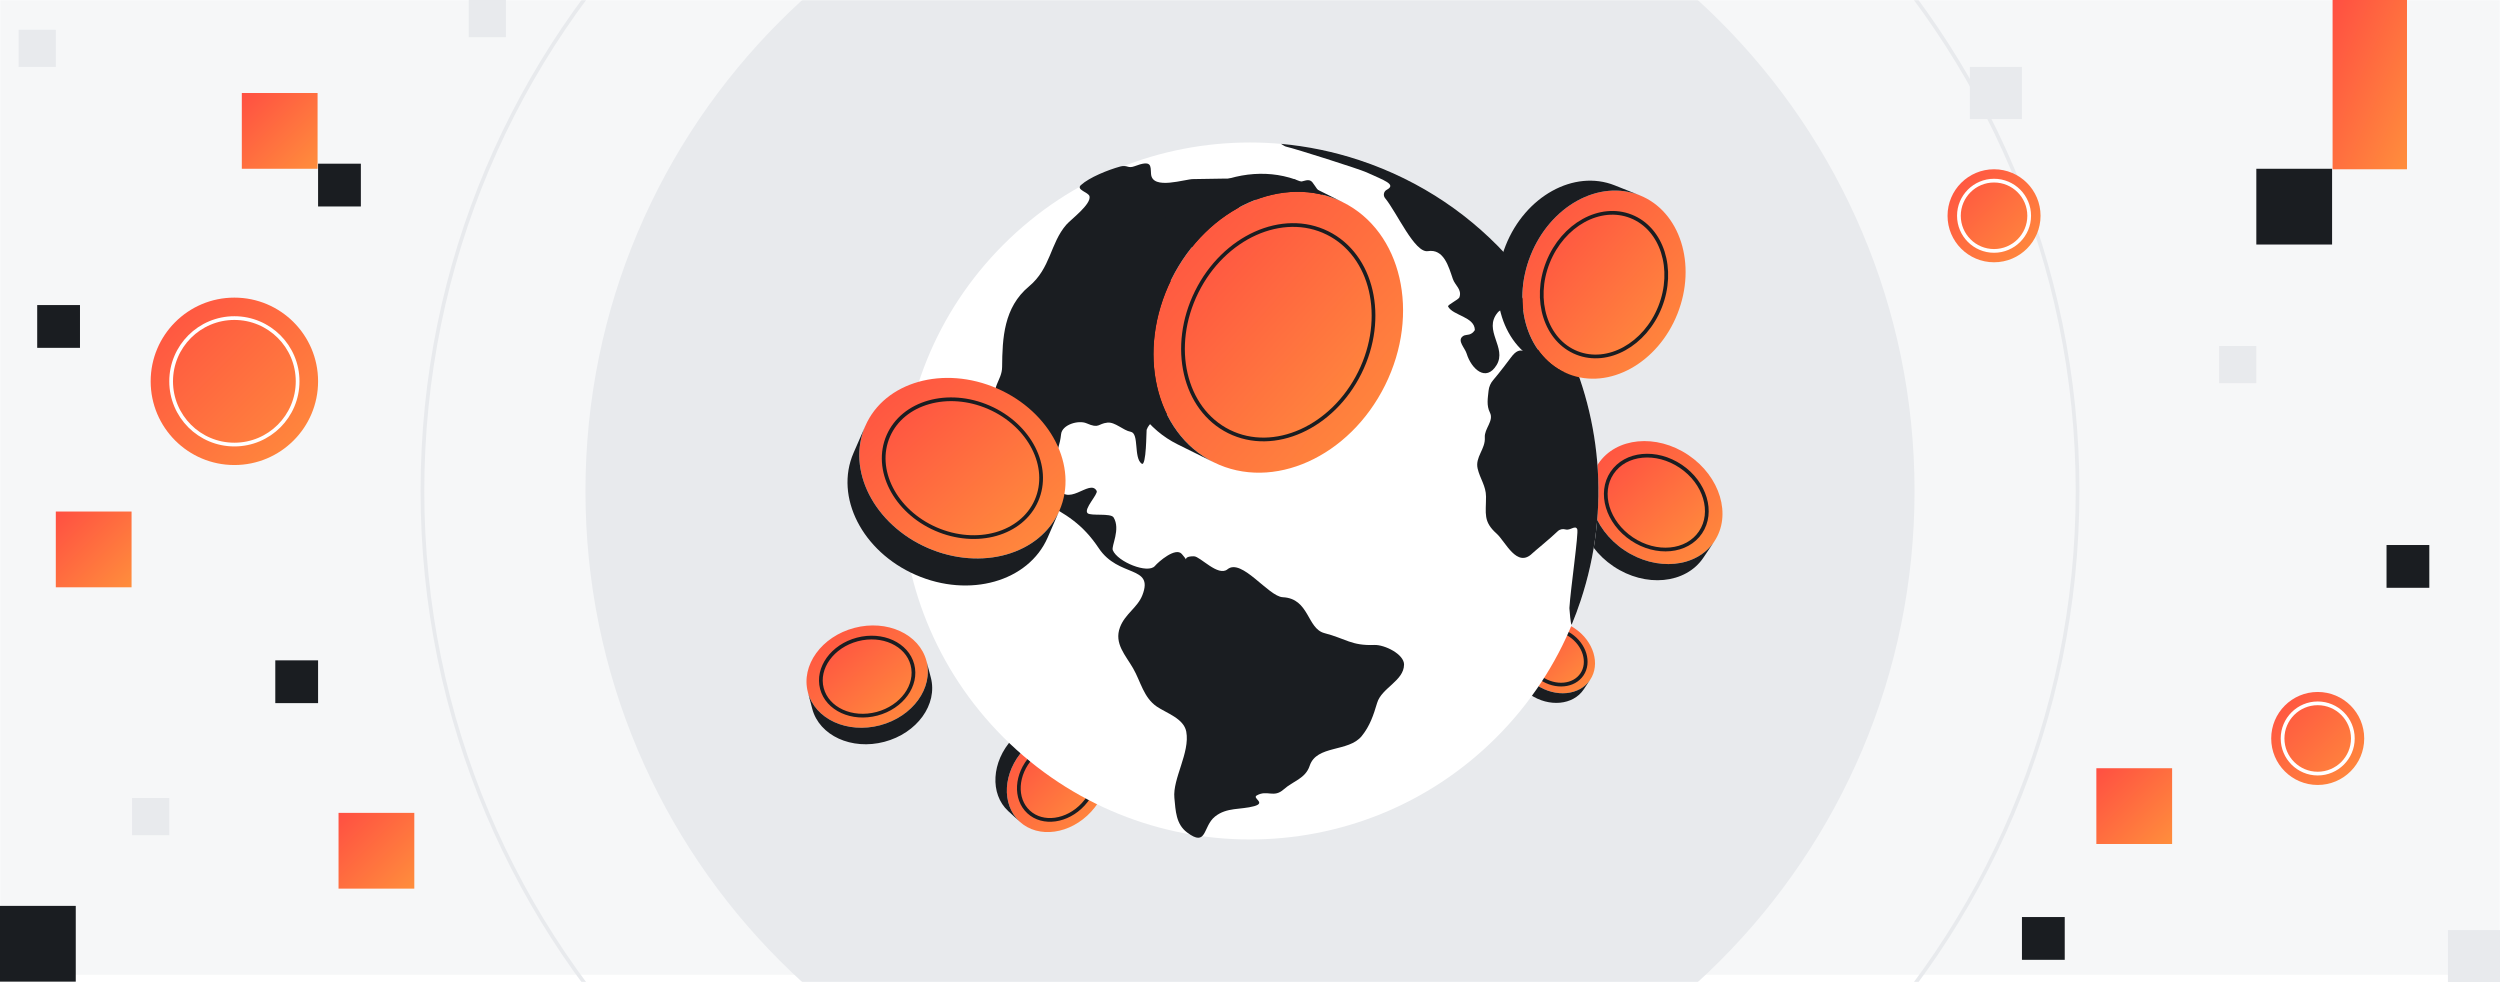
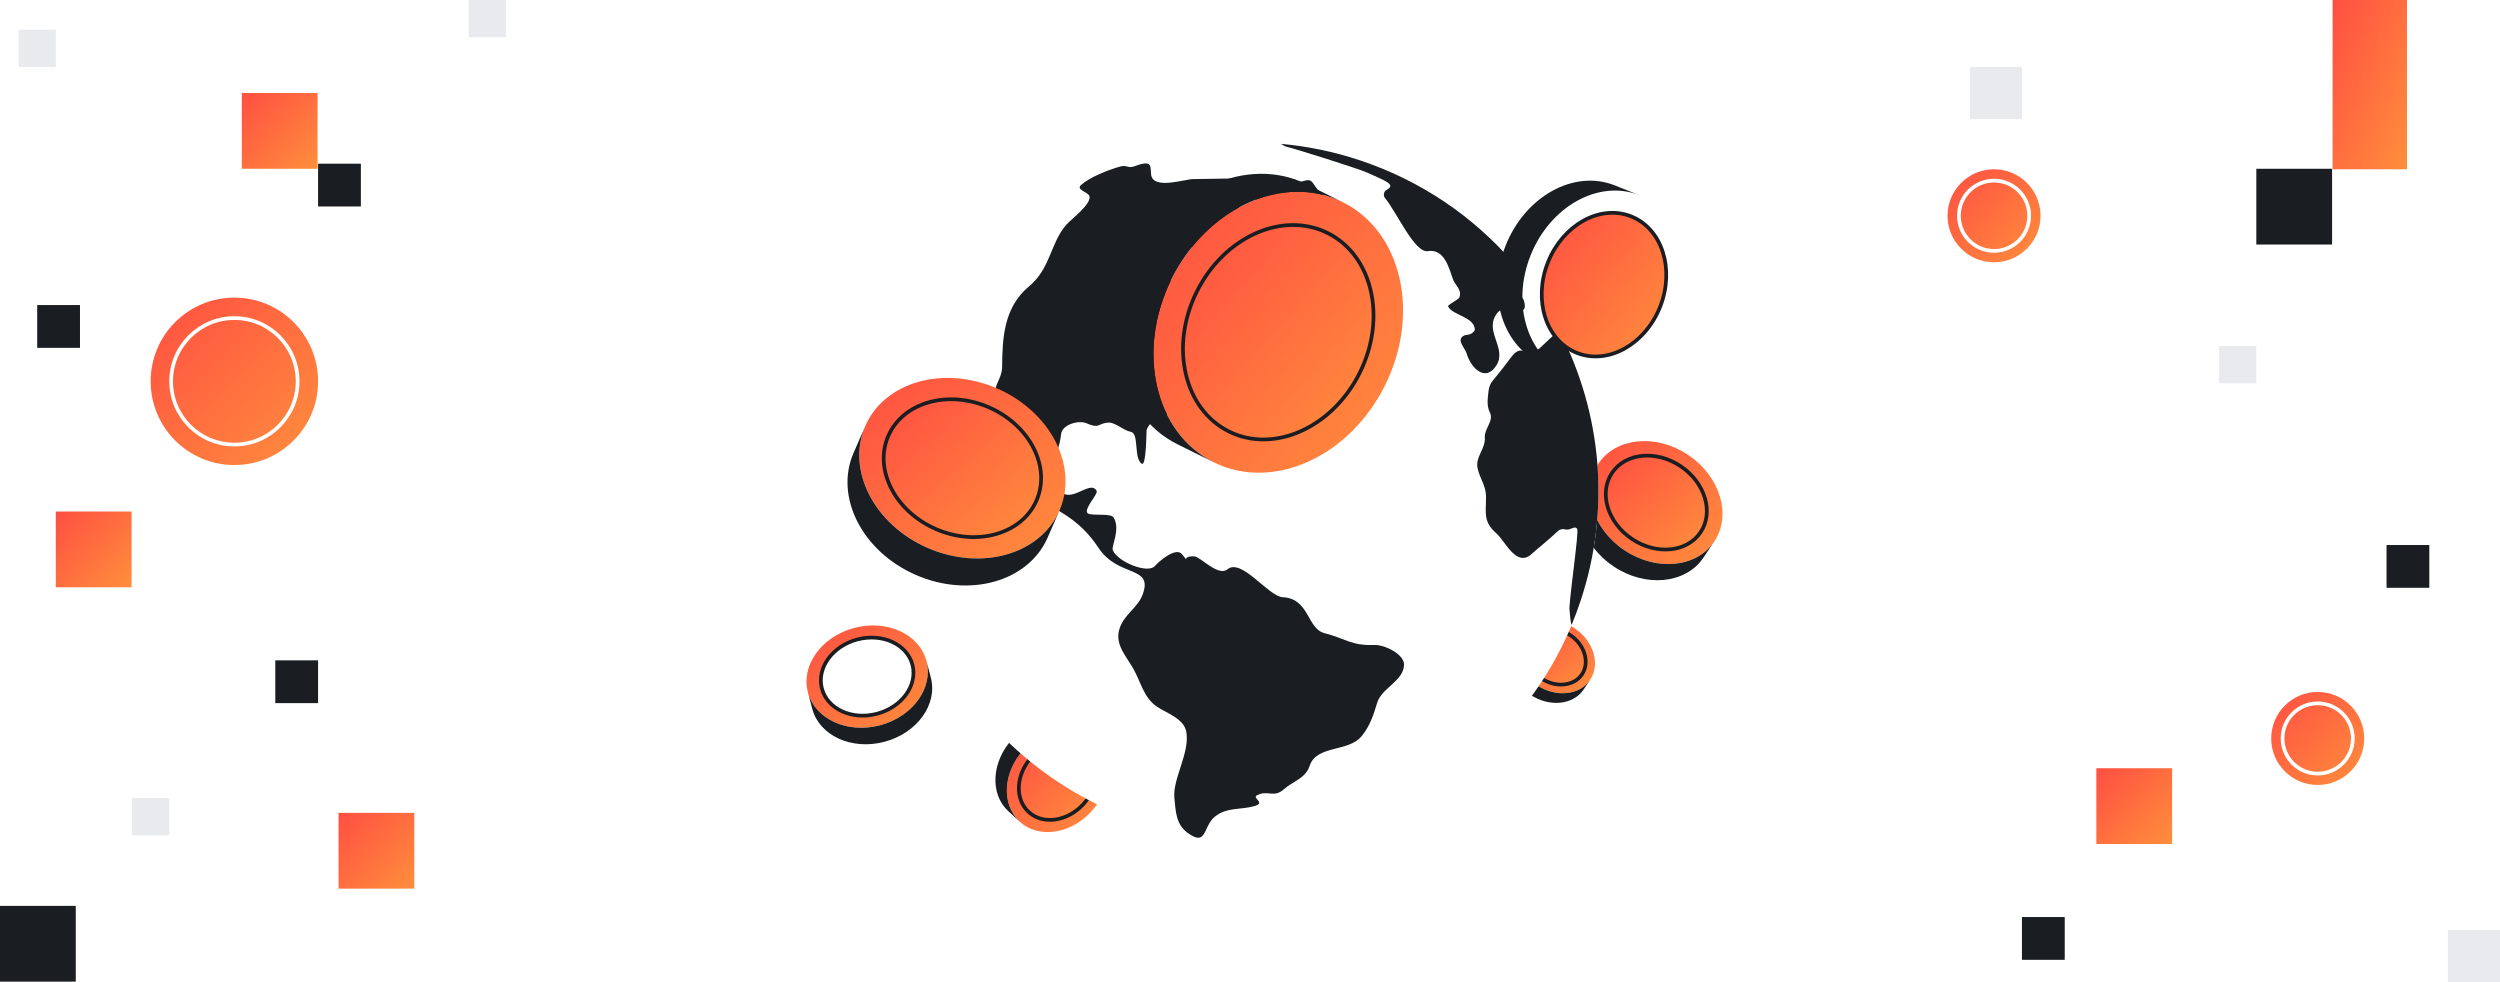
<svg xmlns="http://www.w3.org/2000/svg" width="1344" height="528" viewBox="0 0 1344 528" fill="none">
  <rect x="0" y="0" width="1344" height="528" fill="#333333" stroke="none" />
  <g clip-path="url(#clip0_1120_1305)">
    <rect width="1344" height="528" fill="white" />
    <g clip-path="url(#clip1_1120_1305)">
      <rect width="1344" height="528" fill="white" />
      <mask id="mask0_1120_1305" style="mask-type:luminance" maskUnits="userSpaceOnUse" x="0" y="0" width="1344" height="528">
        <path d="M1344 0H0V528H1344V0Z" fill="white" />
      </mask>
      <g mask="url(#mask0_1120_1305)">
        <path d="M1344 0H0V524.05H1344V0Z" fill="#F6F7F8" />
-         <path d="M672 621.26C869.309 621.26 1029.26 461.31 1029.26 264C1029.26 66.691 869.309 -93.26 672 -93.26C474.691 -93.26 314.74 66.691 314.74 264C314.74 461.31 474.691 621.26 672 621.26Z" fill="#E8EAED" />
-         <path d="M672 708.9C917.711 708.9 1116.9 509.712 1116.9 264C1116.9 18.289 917.711 -180.9 672 -180.9C426.289 -180.9 227.1 18.289 227.1 264C227.1 509.712 426.289 708.9 672 708.9Z" stroke="#E8EAED" stroke-width="2" stroke-miterlimit="10" />
      </g>
    </g>
    <g clip-path="url(#clip2_1120_1305)">
      <path d="M1253.73 90.73H1213V131.46H1253.73V90.73Z" fill="#1A1D21" />
      <path d="M40.73 487H0V527.73H40.73V487Z" fill="#1A1D21" />
      <path d="M1306 293H1283V316H1306V293Z" fill="#1A1D21" />
      <path d="M171 355H148V378H171V355Z" fill="#1A1D21" />
      <path d="M43 164H20V187H43V164Z" fill="#1A1D21" />
      <path d="M1110 493H1087V516H1110V493Z" fill="#1A1D21" />
      <path d="M194 88H171V111H194V88Z" fill="#1A1D21" />
      <path d="M1294 0H1254V91H1294V0Z" fill="url(#paint0_linear_1120_1305)" />
      <path d="M1167.73 413H1127V453.73H1167.73V413Z" fill="url(#paint1_linear_1120_1305)" />
      <path d="M222.73 437H182V477.73H222.73V437Z" fill="url(#paint2_linear_1120_1305)" />
      <path d="M70.73 275H30V315.73H70.73V275Z" fill="url(#paint3_linear_1120_1305)" />
      <path d="M170.73 50H130V90.73H170.73V50Z" fill="url(#paint4_linear_1120_1305)" />
      <path d="M1087 36H1059V64H1087V36Z" fill="#E8EAED" />
      <path d="M1344 500H1316V528H1344V500Z" fill="#E8EAED" />
      <path d="M1253 389H1233V409H1253V389Z" fill="#E8EAED" />
      <path d="M1213 186H1193V206H1213V186Z" fill="#E8EAED" />
      <path d="M130 209H110V229H130V209Z" fill="#E8EAED" />
-       <path d="M272 0H252V20H272V0Z" fill="#E8EAED" />
+       <path d="M272 0H252V20H272V0" fill="#E8EAED" />
      <path d="M91 429H71V449H91V429Z" fill="#E8EAED" />
      <path d="M30 16H10V36H30V16Z" fill="#E8EAED" />
      <path d="M126 250C150.853 250 171 229.853 171 205C171 180.147 150.853 160 126 160C101.147 160 81 180.147 81 205C81 229.853 101.147 250 126 250Z" fill="url(#paint5_linear_1120_1305)" />
      <path d="M126 239C144.778 239 160 223.778 160 205C160 186.222 144.778 171 126 171C107.222 171 92 186.222 92 205C92 223.778 107.222 239 126 239Z" stroke="white" stroke-width="2" stroke-miterlimit="10" />
      <path d="M1246 422C1259.81 422 1271 410.807 1271 397C1271 383.193 1259.81 372 1246 372C1232.19 372 1221 383.193 1221 397C1221 410.807 1232.19 422 1246 422Z" fill="url(#paint6_linear_1120_1305)" />
      <path d="M1246 415.889C1256.43 415.889 1264.89 407.432 1264.89 397C1264.89 386.568 1256.43 378.111 1246 378.111C1235.57 378.111 1227.11 386.568 1227.11 397C1227.11 407.432 1235.57 415.889 1246 415.889Z" stroke="white" stroke-width="2" stroke-miterlimit="10" />
      <path d="M1072 141C1085.81 141 1097 129.807 1097 116C1097 102.193 1085.81 91 1072 91C1058.19 91 1047 102.193 1047 116C1047 129.807 1058.19 141 1072 141Z" fill="url(#paint7_linear_1120_1305)" />
      <path d="M1072 134.889C1082.43 134.889 1090.89 126.432 1090.89 116C1090.89 105.568 1082.43 97.111 1072 97.111C1061.57 97.111 1053.11 105.568 1053.11 116C1053.11 126.432 1061.57 134.889 1072 134.889Z" stroke="white" stroke-width="2" stroke-miterlimit="10" />
    </g>
    <g clip-path="url(#clip3_1120_1305)">
      <path d="M434.316 372.141C430.506 357.681 441.686 342.201 459.296 337.561C476.896 332.921 494.256 340.881 498.066 355.341C501.876 369.801 490.696 385.281 473.086 389.921C455.486 394.561 438.126 386.591 434.316 372.141ZM460.926 343.761C447.486 347.301 438.946 359.121 441.856 370.151C444.766 381.181 458.016 387.261 471.446 383.731C484.876 380.201 493.426 368.371 490.516 357.341C487.606 346.311 474.356 340.231 460.926 343.761Z" fill="url(#paint8_linear_1120_1305)" />
-       <path d="M441.856 370.151C438.946 359.111 447.486 347.301 460.926 343.761C474.366 340.221 487.616 346.301 490.516 357.341C493.416 368.381 484.886 380.191 471.446 383.731C458.006 387.271 444.756 381.191 441.856 370.151Z" fill="url(#paint9_linear_1120_1305)" />
      <path d="M436.656 381.021L434.316 372.141C438.126 386.601 455.486 394.561 473.086 389.921C490.696 385.281 501.876 369.811 498.066 355.341L500.406 364.221C504.216 378.681 493.036 394.161 475.426 398.801C457.826 403.441 440.466 395.471 436.656 381.021Z" fill="#1A1D21" />
      <path d="M460.926 343.761C474.366 340.221 487.616 346.301 490.516 357.341C493.416 368.381 484.886 380.191 471.446 383.731C458.006 387.271 444.756 381.191 441.856 370.151C438.956 359.111 447.486 347.301 460.926 343.761Z" stroke="#1A1D21" stroke-width="2" stroke-linecap="round" stroke-linejoin="round" />
      <path d="M859.276 249.251C868.776 235.121 890.426 233.041 907.626 244.611C924.826 256.181 931.076 277.001 921.576 291.131C912.076 305.261 890.426 307.341 873.226 295.771C856.026 284.201 849.786 263.371 859.276 249.251ZM903.556 250.661C890.416 241.831 873.896 243.411 866.646 254.201C859.396 264.991 864.166 280.891 877.296 289.721C890.436 298.551 906.956 296.971 914.206 286.181C921.456 275.391 916.686 259.491 903.556 250.661Z" fill="url(#paint10_linear_1120_1305)" />
      <path d="M866.646 254.201C873.896 243.411 890.426 241.831 903.556 250.661C916.686 259.491 921.456 275.391 914.206 286.181C906.956 296.971 890.426 298.551 877.296 289.721C864.166 280.891 859.396 264.991 866.646 254.201Z" fill="url(#paint11_linear_1120_1305)" />
      <path d="M853.436 257.931L859.276 249.251C849.776 263.381 856.016 284.211 873.226 295.771C890.436 307.331 912.076 305.261 921.576 291.131L915.736 299.811C906.236 313.941 884.586 316.021 867.386 304.451C850.186 292.881 843.946 272.051 853.436 257.931Z" fill="#1A1D21" />
      <path d="M903.556 250.661C916.686 259.491 921.456 275.391 914.206 286.181C906.956 296.971 890.426 298.551 877.296 289.721C864.166 280.891 859.396 264.991 866.646 254.201C873.896 243.411 890.426 241.831 903.556 250.661Z" stroke="#1A1D21" stroke-width="2" stroke-linecap="round" stroke-linejoin="round" />
      <path d="M588.826 397.611C598.836 406.831 597.836 424.181 586.616 436.361C575.396 448.541 558.186 450.941 548.176 441.721C538.166 432.501 539.166 415.151 550.386 402.971C561.606 390.791 578.826 388.391 588.826 397.611ZM582.326 432.411C590.896 423.111 591.656 409.871 584.016 402.831C576.376 395.791 563.236 397.621 554.676 406.921C546.116 416.221 545.346 429.461 552.986 436.501C560.626 443.541 573.766 441.711 582.326 432.411Z" fill="url(#paint12_linear_1120_1305)" />
      <path d="M584.016 402.822C591.656 409.862 590.896 423.102 582.326 432.402C573.756 441.702 560.616 443.532 552.986 436.492C545.356 429.452 546.106 416.212 554.676 406.912C563.246 397.612 576.386 395.782 584.016 402.822Z" fill="url(#paint13_linear_1120_1305)" />
      <path d="M582.676 391.941L588.826 397.601C578.826 388.381 561.616 390.781 550.386 402.961C539.156 415.141 538.166 432.491 548.176 441.711L542.026 436.051C532.026 426.831 533.016 409.481 544.236 397.301C555.456 385.121 572.676 382.721 582.676 391.941Z" fill="#1A1D21" />
      <path d="M582.326 432.411C573.756 441.711 560.616 443.541 552.986 436.501C545.356 429.461 546.106 416.221 554.676 406.921C563.246 397.621 576.386 395.791 584.016 402.831C591.646 409.871 590.896 423.111 582.326 432.411Z" stroke="#1A1D21" stroke-width="2" stroke-linecap="round" stroke-linejoin="round" />
      <path d="M817.766 340.561C823.416 332.151 836.306 330.911 846.546 337.801C856.786 344.691 860.496 357.081 854.846 365.491C849.196 373.901 836.306 375.141 826.066 368.251C815.826 361.361 812.116 348.971 817.766 340.561ZM844.126 341.401C836.306 336.141 826.476 337.091 822.156 343.511C817.836 349.931 820.676 359.391 828.496 364.651C836.316 369.911 846.146 368.961 850.466 362.541C854.786 356.121 851.946 346.661 844.126 341.401Z" fill="url(#paint14_linear_1120_1305)" />
      <path d="M822.156 343.511C826.476 337.091 836.306 336.151 844.126 341.401C851.946 346.651 854.776 356.121 850.466 362.541C846.156 368.961 836.316 369.901 828.496 364.651C820.686 359.401 817.846 349.931 822.156 343.511Z" fill="url(#paint15_linear_1120_1305)" />
      <path d="M814.296 345.731L817.766 340.561C812.116 348.971 815.826 361.371 826.066 368.251C836.306 375.131 849.186 373.901 854.846 365.491L851.376 370.661C845.726 379.071 832.836 380.311 822.596 373.421C812.356 366.531 808.646 354.141 814.296 345.731Z" fill="#1A1D21" />
      <path d="M844.126 341.401C851.936 346.651 854.776 356.121 850.466 362.541C846.156 368.961 836.316 369.901 828.496 364.651C820.686 359.401 817.846 349.931 822.156 343.511C826.466 337.091 836.306 336.151 844.126 341.401Z" stroke="#1A1D21" stroke-width="2" stroke-linecap="round" stroke-linejoin="round" />
      <path d="M804.429 396.43C877.594 323.265 877.594 204.641 804.43 131.477C731.265 58.312 612.641 58.312 539.477 131.477C466.312 204.641 466.312 323.265 539.476 396.43C612.641 469.594 731.265 469.594 804.429 396.43Z" fill="white" />
      <path d="M688.656 77.321C689.206 77.671 689.775 78.031 690.365 78.401C690.745 78.631 691.156 78.791 691.586 78.891C696.276 79.921 730.816 90.891 734.586 92.621C744.306 97.071 750.906 99.141 745.486 102.051C743.856 102.931 743.465 105.101 744.635 106.531C750.995 114.261 760.515 136.151 767.625 135.011C776.225 133.631 778.766 143.311 781.046 149.961C782.256 153.491 786.015 155.541 784.605 159.781C784.155 161.131 778.016 163.891 778.486 164.781C781.066 169.691 792.815 170.251 792.885 177.461C791.875 179.071 790.406 179.931 788.466 180.061C787.716 180.111 786.975 180.341 786.375 180.801C783.245 183.151 787.526 187.021 788.466 190.091C790.986 198.321 798.856 205.621 804.566 196.261C810.296 186.851 797.175 177.641 805.135 168.041C809.805 162.411 822.276 172.501 819.316 161.761C818.466 158.681 806.685 148.221 812.385 143.661C813.055 143.121 813.276 142.261 813.426 141.101C792.106 116.511 764.096 97.151 730.966 86.151C716.946 81.501 702.766 78.601 688.656 77.321Z" fill="#1A1D21" />
      <path d="M838.696 178.561C837.786 176.791 828.526 186.971 826.606 188.031C819.596 191.901 818.056 184.271 812.166 192.331C811.436 193.331 805.976 200.591 802.766 204.291C801.356 205.911 800.476 207.911 800.256 210.041C799.856 214.021 799.046 217.951 800.976 221.791C803.236 226.301 797.916 230.401 798.236 235.161C798.666 241.411 792.936 245.671 794.376 251.901C795.626 257.301 798.876 261.241 798.886 267.001C798.896 276.161 797.236 280.331 804.596 286.891C809.326 291.111 815.486 305.681 823.796 297.471C824.926 296.361 833.346 289.551 837.426 285.601C838.546 284.521 840.146 284.191 841.636 284.631C844.146 285.371 846.836 282.121 847.916 284.461C848.776 286.331 844.256 317.251 843.716 326.771C843.716 326.881 843.716 326.991 843.716 327.101C843.826 328.171 844.346 336.061 844.946 335.821C846.686 331.621 848.286 327.341 849.736 322.961C866.206 273.331 860.766 221.691 838.676 178.551L838.696 178.561Z" fill="#1A1D21" />
      <path d="M754.826 357.321C754.886 351.721 744.406 346.501 738.736 346.731C726.566 347.221 723.346 343.291 712.036 340.371C702.546 337.921 704.005 321.761 689.595 321.061C681.925 320.691 667.455 299.821 659.885 306.061C654.875 310.191 645.235 299.111 641.875 299.061C634.115 298.971 640.386 303.581 635.316 297.801C631.976 294.001 622.805 302.001 620.875 304.271C617.125 308.661 600.786 302.071 598.236 295.771C597.336 293.541 602.555 284.561 598.665 278.171C597.165 275.711 586.345 277.521 584.675 275.881C582.415 273.681 590.476 265.601 589.566 263.911C585.786 256.901 573.385 274.471 567.975 260.341C563.575 248.851 569.305 244.531 570.435 233.451C570.965 228.241 579.845 225.691 584.145 227.571C591.045 230.601 590.115 227.781 595.345 227.201C599.475 226.751 603.865 231.431 607.845 232.121C612.545 232.931 609.326 246.121 613.756 249.271C616.326 251.101 616.265 231.531 616.435 231.061C619.245 223.131 631.536 223.851 633.496 217.191C638.336 200.781 649.445 202.011 662.905 196.221C669.315 193.461 685.175 190.261 689.185 183.971C696.665 172.251 683.276 148.071 672.826 147.511C672.146 147.471 667.326 151.551 666.296 151.591C662.486 151.751 658.945 130.271 651.655 142.601C650.265 144.951 644.925 145.651 647.905 149.121C653.725 155.891 642.445 157.511 638.935 156.551C635.375 155.571 617.866 145.441 624.016 139.781C636.566 128.251 639.405 134.221 652.435 134.161C667.365 134.101 667.906 148.131 680.246 133.121C683.666 128.971 661.356 117.101 665.756 111.841C681.336 93.221 689.916 134.571 695.756 141.741C704.296 152.221 709.795 146.691 709.115 135.121C708.795 129.671 720.395 124.591 721.195 118.711C721.355 117.511 713.716 106.661 712.586 105.931C708.556 103.341 707.626 100.611 705.566 98.031C702.956 94.781 698.876 99.651 696.546 96.741C695.466 95.401 675.886 96.151 673.806 96.171C663.516 95.781 651.995 96.121 641.625 96.281C637.375 96.121 619.386 102.491 618.796 93.481C618.496 89.011 619.316 85.811 609.756 89.421C608.296 89.971 607.096 89.871 606.306 89.611C605.016 89.171 603.626 89.141 602.306 89.501C595.466 91.391 585.705 95.371 581.155 99.451C578.225 102.081 585.245 103.291 585.725 105.551C586.645 109.901 575.696 117.991 573.246 120.811C564.526 130.851 564.925 144.211 553.175 153.981C539.615 165.261 538.866 181.761 538.736 197.291C538.676 204.841 532.206 208.011 536.286 216.541C539.776 223.821 546.246 227.311 547.326 236.151C548.036 241.951 543.485 247.351 545.685 253.001C548.395 259.961 553.536 266.131 559.836 269.441C573.276 276.491 582.065 281.781 590.685 294.701C601.365 310.721 620.405 303.731 614.165 319.901C611.535 326.711 604.845 329.951 602.105 337.231C598.815 345.951 605.135 352.261 609.185 359.341C613.275 366.471 614.785 375.031 621.945 379.891C627.075 383.371 636.416 386.261 637.736 393.331C639.836 404.581 630.335 418.641 631.345 428.951C632.025 435.881 632.155 443.011 638.185 447.531C649.045 455.681 646.475 444.321 653.215 438.951C659.545 433.911 667.006 435.401 674.236 433.401C680.866 431.561 672.965 429.121 675.645 427.621C681.335 424.421 684.715 429.221 690.145 424.351C695.085 419.911 701.776 418.641 704.076 411.701C707.846 400.351 724.946 404.511 732.076 395.691C736.476 390.251 738.375 384.471 740.345 377.881C742.765 369.771 754.716 366.061 754.816 357.301C754.876 351.441 754.756 363.161 754.816 357.301L754.826 357.321Z" fill="#1A1D21" />
      <path d="M721.875 108.701C753.595 124.431 763.775 168.481 744.625 207.101C725.475 245.711 684.246 264.261 652.526 248.531C620.806 232.801 610.626 188.751 629.776 150.131C648.926 111.521 690.165 92.971 721.875 108.701ZM731.026 200.361C745.646 170.881 737.875 137.241 713.665 125.241C689.455 113.231 657.975 127.401 643.355 156.871C628.735 186.351 636.505 219.991 660.715 231.991C684.925 244.001 716.406 229.831 731.026 200.361Z" fill="url(#paint16_linear_1120_1305)" />
      <path d="M713.666 125.242C737.876 137.252 745.646 170.882 731.026 200.362C716.406 229.832 684.926 244.002 660.716 231.992C636.506 219.982 628.736 186.352 643.356 156.872C657.976 127.402 689.456 113.232 713.666 125.242Z" fill="url(#paint17_linear_1120_1305)" />
      <path d="M702.386 99.031L721.865 108.691C690.155 92.961 648.916 111.511 629.766 150.121C610.616 188.741 620.786 232.791 652.516 248.521L633.036 238.861C601.326 223.131 591.136 179.081 610.286 140.461C629.436 101.851 670.676 83.301 702.386 99.031Z" fill="#1A1D21" />
      <path d="M731.026 200.362C716.406 229.832 684.926 244.002 660.716 231.992C636.506 219.982 628.736 186.352 643.356 156.872C657.976 127.402 689.456 113.232 713.666 125.242C737.876 137.252 745.646 170.882 731.026 200.362Z" stroke="#1A1D21" stroke-width="2" stroke-linecap="round" stroke-linejoin="round" />
      <path d="M465.226 228.931C475.556 205.261 507.286 196.271 536.096 208.851C564.906 221.421 579.896 250.791 569.566 274.461C559.236 298.131 527.506 307.121 498.696 294.541C469.886 281.971 454.906 252.591 465.226 228.931ZM531.666 218.991C509.666 209.391 485.446 216.251 477.556 234.321C469.676 252.381 481.116 274.811 503.106 284.411C525.106 294.011 549.326 287.151 557.216 269.081C565.096 251.021 553.656 228.591 531.666 218.991Z" fill="url(#paint18_linear_1120_1305)" />
      <path d="M477.566 234.321C485.446 216.261 509.676 209.391 531.676 218.991C553.666 228.591 565.106 251.011 557.226 269.081C549.346 287.141 525.116 294.011 503.116 284.411C481.126 274.811 469.686 252.391 477.566 234.321Z" fill="url(#paint19_linear_1120_1305)" />
      <path d="M458.876 243.471L465.216 228.931C454.886 252.591 469.876 281.971 498.686 294.541C527.506 307.121 559.226 298.131 569.556 274.461L563.216 289.001C552.886 312.661 521.156 321.661 492.346 309.081C463.536 296.511 448.556 267.131 458.876 243.471Z" fill="#1A1D21" />
      <path d="M531.666 218.991C553.656 228.591 565.096 251.011 557.216 269.081C549.336 287.141 525.106 294.011 503.106 284.411C481.116 274.811 469.676 252.391 477.556 234.321C485.436 216.261 509.666 209.391 531.666 218.991Z" stroke="#1A1D21" stroke-width="2" stroke-linecap="round" stroke-linejoin="round" />
-       <path d="M881.425 104.951C903.235 113.621 912.345 142.161 901.795 168.711C891.245 195.251 865.015 209.751 843.205 201.081C821.395 192.411 812.285 163.871 822.835 137.321C833.385 110.781 859.625 96.291 881.425 104.951ZM892.445 165.011C900.505 144.741 893.545 122.951 876.895 116.331C860.245 109.711 840.225 120.781 832.175 141.041C824.115 161.311 831.075 183.101 847.725 189.721C864.375 196.341 884.395 185.271 892.445 165.011Z" fill="url(#paint20_linear_1120_1305)" />
      <path d="M876.895 116.331C893.535 122.951 900.495 144.741 892.445 165.011C884.385 185.271 864.365 196.331 847.725 189.721C831.085 183.111 824.125 161.311 832.175 141.041C840.235 120.781 860.255 109.721 876.895 116.331Z" fill="url(#paint21_linear_1120_1305)" />
      <path d="M868.025 99.631L881.415 104.961C859.615 96.291 833.385 110.781 822.825 137.331C812.265 163.881 821.385 192.421 843.195 201.091L829.805 195.761C808.005 187.091 798.885 158.551 809.435 132.001C819.985 105.461 846.225 90.971 868.025 99.631Z" fill="#1A1D21" />
      <path d="M892.445 165.011C884.385 185.271 864.365 196.331 847.725 189.721C831.085 183.111 824.125 161.311 832.175 141.041C840.235 120.781 860.255 109.721 876.895 116.331C893.535 122.941 900.495 144.741 892.445 165.011Z" stroke="#1A1D21" stroke-width="2" stroke-linecap="round" stroke-linejoin="round" />
    </g>
  </g>
  <defs>
    <linearGradient id="paint0_linear_1120_1305" x1="1254" y1="0" x2="1321.05" y2="29.471" gradientUnits="userSpaceOnUse">
      <stop stop-color="#FF4F42" />
      <stop offset="1" stop-color="#FF8E3C" />
    </linearGradient>
    <linearGradient id="paint1_linear_1120_1305" x1="1127" y1="413" x2="1167.73" y2="453.73" gradientUnits="userSpaceOnUse">
      <stop stop-color="#FF4F42" />
      <stop offset="1" stop-color="#FF8E3C" />
    </linearGradient>
    <linearGradient id="paint2_linear_1120_1305" x1="182" y1="437" x2="222.73" y2="477.73" gradientUnits="userSpaceOnUse">
      <stop stop-color="#FF4F42" />
      <stop offset="1" stop-color="#FF8E3C" />
    </linearGradient>
    <linearGradient id="paint3_linear_1120_1305" x1="30" y1="275" x2="70.73" y2="315.73" gradientUnits="userSpaceOnUse">
      <stop stop-color="#FF4F42" />
      <stop offset="1" stop-color="#FF8E3C" />
    </linearGradient>
    <linearGradient id="paint4_linear_1120_1305" x1="130" y1="50" x2="170.73" y2="90.73" gradientUnits="userSpaceOnUse">
      <stop stop-color="#FF4F42" />
      <stop offset="1" stop-color="#FF8E3C" />
    </linearGradient>
    <linearGradient id="paint5_linear_1120_1305" x1="81" y1="160" x2="171" y2="250" gradientUnits="userSpaceOnUse">
      <stop stop-color="#FF4F42" />
      <stop offset="1" stop-color="#FF8E3C" />
    </linearGradient>
    <linearGradient id="paint6_linear_1120_1305" x1="1221" y1="372" x2="1271" y2="422" gradientUnits="userSpaceOnUse">
      <stop stop-color="#FF4F42" />
      <stop offset="1" stop-color="#FF8E3C" />
    </linearGradient>
    <linearGradient id="paint7_linear_1120_1305" x1="1047" y1="91" x2="1097" y2="141" gradientUnits="userSpaceOnUse">
      <stop stop-color="#FF4F42" />
      <stop offset="1" stop-color="#FF8E3C" />
    </linearGradient>
    <linearGradient id="paint8_linear_1120_1305" x1="433.571" y1="336.239" x2="487.784" y2="400.54" gradientUnits="userSpaceOnUse">
      <stop stop-color="#FF4F42" />
      <stop offset="1" stop-color="#FF8E3C" />
    </linearGradient>
    <linearGradient id="paint9_linear_1120_1305" x1="441.287" y1="342.753" x2="482.67" y2="391.832" gradientUnits="userSpaceOnUse">
      <stop stop-color="#FF4F42" />
      <stop offset="1" stop-color="#FF8E3C" />
    </linearGradient>
    <linearGradient id="paint10_linear_1120_1305" x1="854.841" y1="237.129" x2="920.786" y2="308.111" gradientUnits="userSpaceOnUse">
      <stop stop-color="#FF4F42" />
      <stop offset="1" stop-color="#FF8E3C" />
    </linearGradient>
    <linearGradient id="paint11_linear_1120_1305" x1="863.258" y1="244.949" x2="913.607" y2="299.138" gradientUnits="userSpaceOnUse">
      <stop stop-color="#FF4F42" />
      <stop offset="1" stop-color="#FF8E3C" />
    </linearGradient>
    <linearGradient id="paint12_linear_1120_1305" x1="541.274" y1="392.004" x2="596.592" y2="446.451" gradientUnits="userSpaceOnUse">
      <stop stop-color="#FF4F42" />
      <stop offset="1" stop-color="#FF8E3C" />
    </linearGradient>
    <linearGradient id="paint13_linear_1120_1305" x1="547.722" y1="398.539" x2="589.951" y2="440.097" gradientUnits="userSpaceOnUse">
      <stop stop-color="#FF4F42" />
      <stop offset="1" stop-color="#FF8E3C" />
    </linearGradient>
    <linearGradient id="paint14_linear_1120_1305" x1="815.125" y1="333.346" x2="854.379" y2="375.595" gradientUnits="userSpaceOnUse">
      <stop stop-color="#FF4F42" />
      <stop offset="1" stop-color="#FF8E3C" />
    </linearGradient>
    <linearGradient id="paint15_linear_1120_1305" x1="820.143" y1="338.005" x2="850.104" y2="370.255" gradientUnits="userSpaceOnUse">
      <stop stop-color="#FF4F42" />
      <stop offset="1" stop-color="#FF8E3C" />
    </linearGradient>
    <linearGradient id="paint16_linear_1120_1305" x1="620.108" y1="103.103" x2="770.086" y2="236.356" gradientUnits="userSpaceOnUse">
      <stop stop-color="#FF4F42" />
      <stop offset="1" stop-color="#FF8E3C" />
    </linearGradient>
    <linearGradient id="paint17_linear_1120_1305" x1="635.974" y1="120.968" x2="750.469" y2="222.689" gradientUnits="userSpaceOnUse">
      <stop stop-color="#FF4F42" />
      <stop offset="1" stop-color="#FF8E3C" />
    </linearGradient>
    <linearGradient id="paint18_linear_1120_1305" x1="461.964" y1="203.165" x2="558.175" y2="313.059" gradientUnits="userSpaceOnUse">
      <stop stop-color="#FF4F42" />
      <stop offset="1" stop-color="#FF8E3C" />
    </linearGradient>
    <linearGradient id="paint19_linear_1120_1305" x1="475.075" y1="214.654" x2="548.519" y2="298.551" gradientUnits="userSpaceOnUse">
      <stop stop-color="#FF4F42" />
      <stop offset="1" stop-color="#FF8E3C" />
    </linearGradient>
    <linearGradient id="paint20_linear_1120_1305" x1="818.444" y1="102.443" x2="918.579" y2="189.306" gradientUnits="userSpaceOnUse">
      <stop stop-color="#FF4F42" />
      <stop offset="1" stop-color="#FF8E3C" />
    </linearGradient>
    <linearGradient id="paint21_linear_1120_1305" x1="828.826" y1="114.417" x2="905.268" y2="180.711" gradientUnits="userSpaceOnUse">
      <stop stop-color="#FF4F42" />
      <stop offset="1" stop-color="#FF8E3C" />
    </linearGradient>
    <clipPath id="clip0_1120_1305">
      <rect width="1344" height="528" fill="white" />
    </clipPath>
    <clipPath id="clip1_1120_1305">
-       <rect width="1344" height="528" fill="white" />
-     </clipPath>
+       </clipPath>
    <clipPath id="clip2_1120_1305">
      <rect width="1344" height="528" fill="white" />
    </clipPath>
    <clipPath id="clip3_1120_1305">
      <rect width="1344" height="528" fill="white" />
    </clipPath>
  </defs>
</svg>